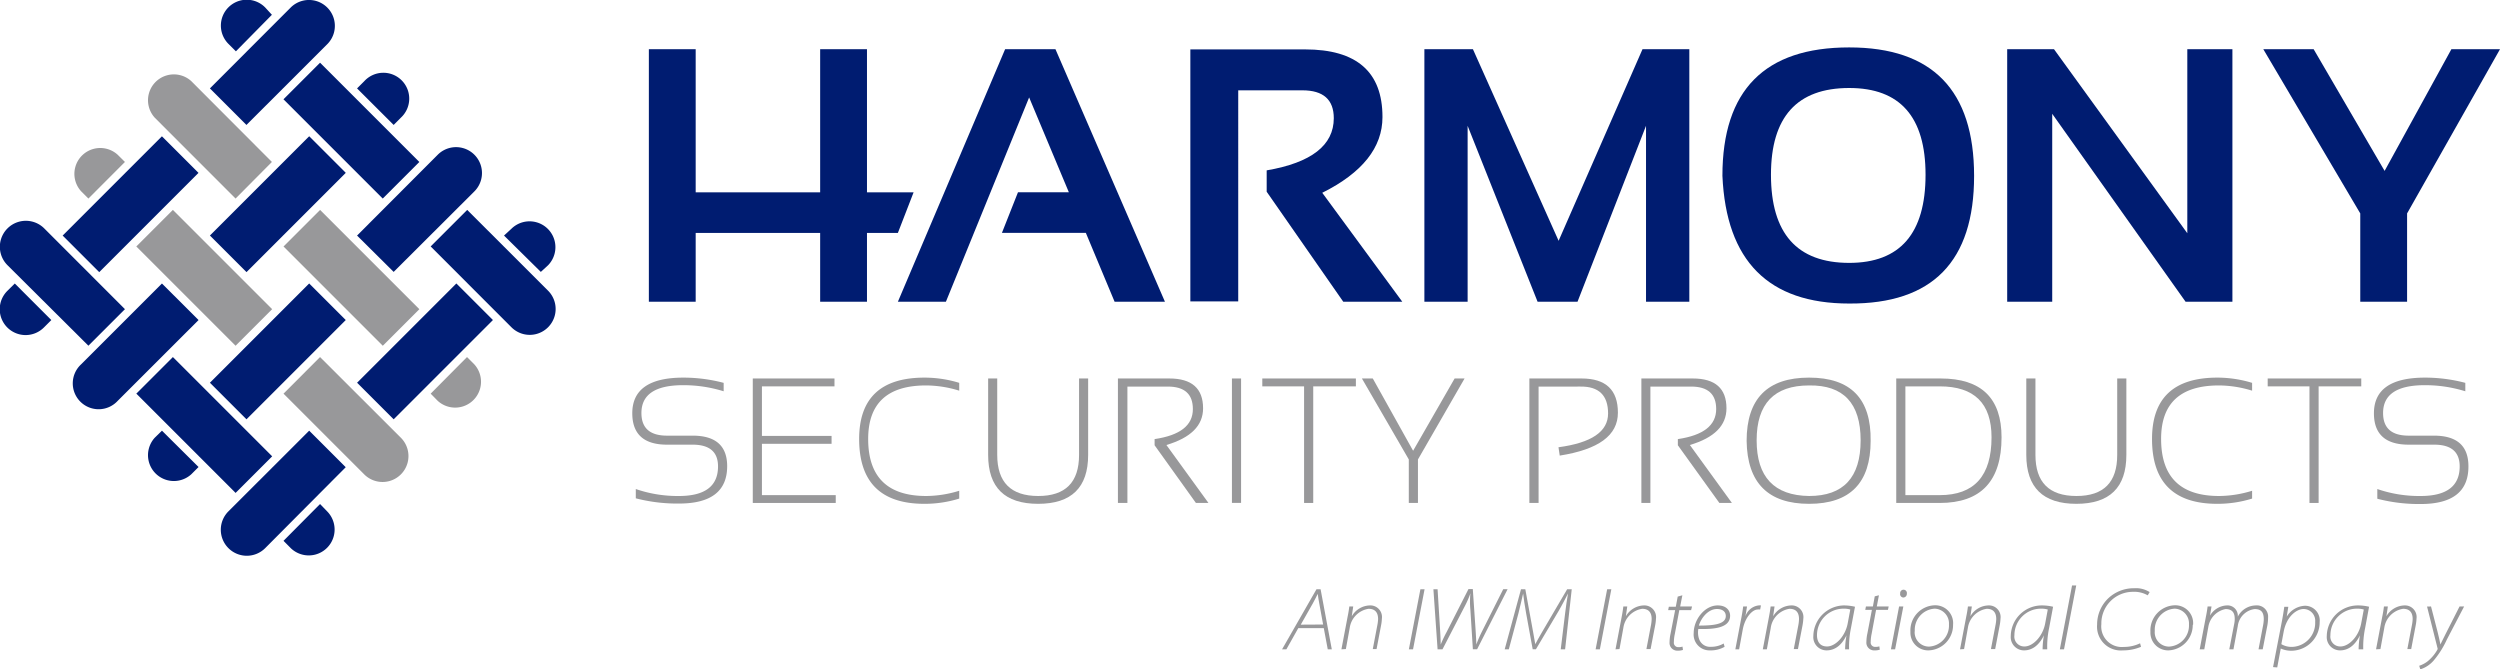
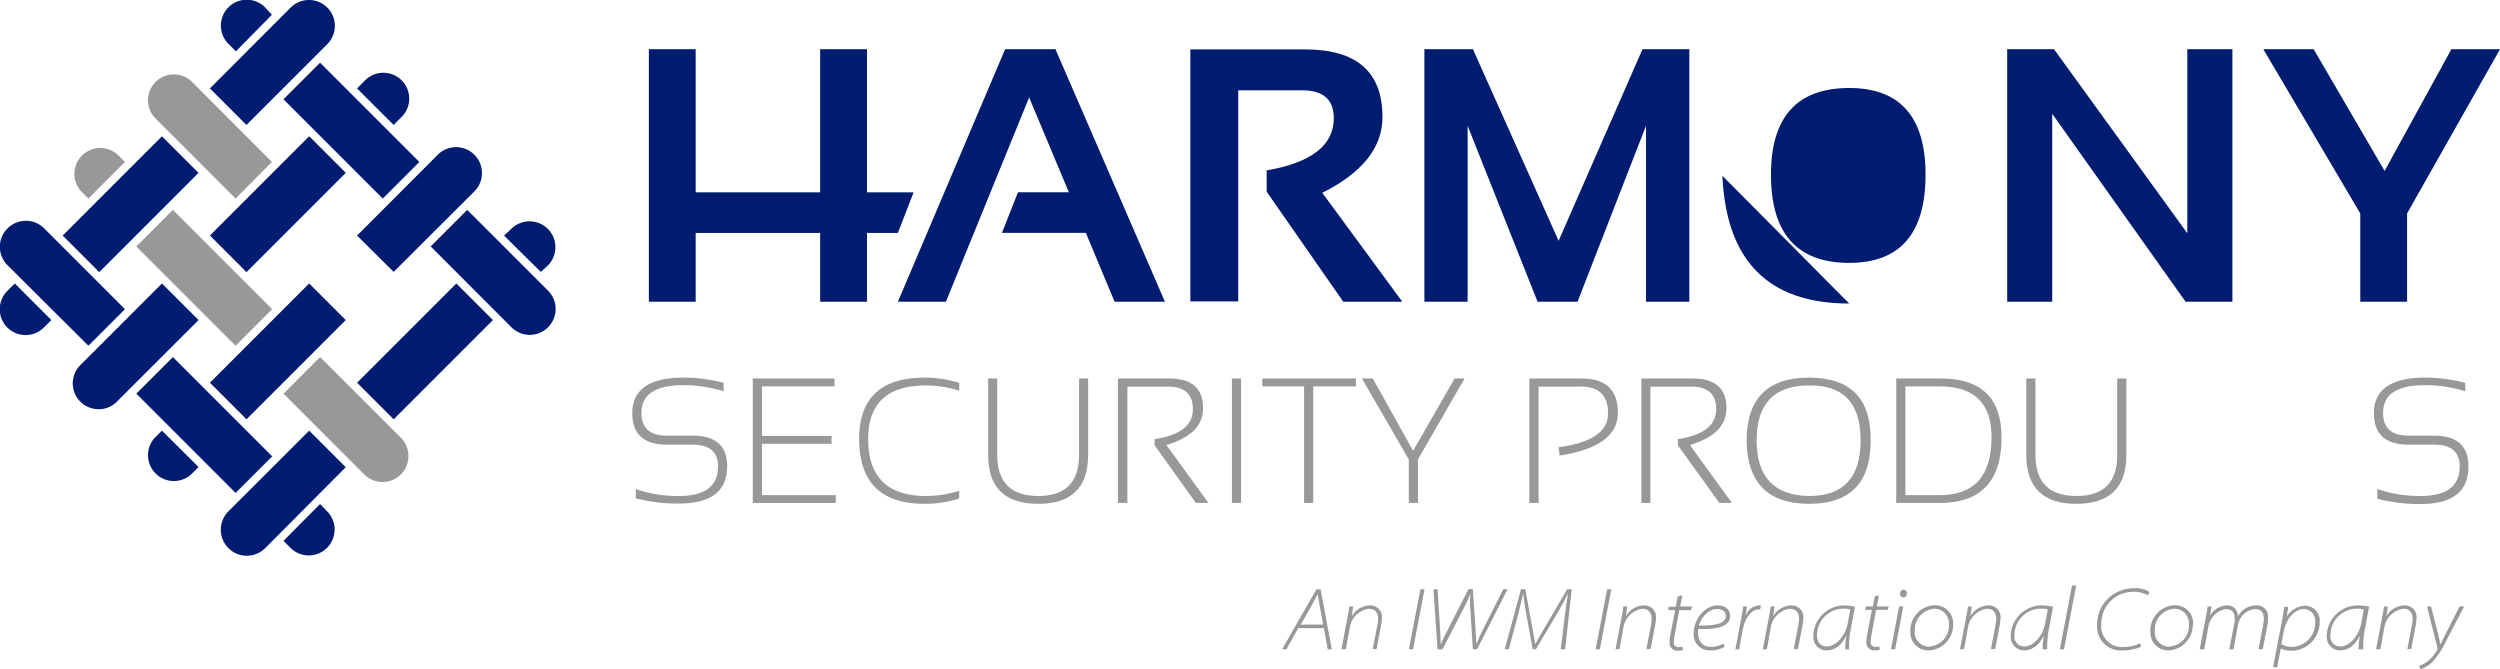
<svg xmlns="http://www.w3.org/2000/svg" viewBox="0 0 376.97 100.92">
  <g id="e996a96d-6bbc-4100-8eff-dfb35a21e5cf" data-name="Layer 2">
    <g id="e7f86e3c-27e3-441e-9519-03eee91186d6" data-name="Layer 1">
      <path d="M95.87,75.18V73.74a19.33,19.33,0,0,0,6.51,1.05c3.92,0,5.89-1.49,5.89-4.46q0-3.28-3.83-3.28h-3.86q-5.23,0-5.24-4.73,0-5.37,7.68-5.38a23.79,23.79,0,0,1,6.1.79V59a20.49,20.49,0,0,0-6.1-.92q-6.3,0-6.3,4.2c0,2.28,1.29,3.41,3.86,3.41h3.86q5.2,0,5.21,4.6,0,5.64-7.27,5.64a25,25,0,0,1-6.51-.79" style="fill:#98989a" />
      <polygon points="125.83 57.07 125.83 58.26 114.89 58.26 114.89 65.73 125.39 65.73 125.39 66.92 114.89 66.92 114.89 74.66 126.02 74.66 126.02 75.84 113.51 75.84 113.51 57.07 125.83 57.07" style="fill:#98989a" />
      <path d="M144.64,75.18a17.53,17.53,0,0,1-5.25.79q-9.84,0-9.84-9.78,0-9.24,9.84-9.25a17.86,17.86,0,0,1,5.25.79v1.18a17.05,17.05,0,0,0-5-.79q-8.73,0-8.73,8.07,0,8.59,8.73,8.6a17.05,17.05,0,0,0,5-.79Z" style="fill:#98989a" />
      <path d="M149,68.59V57.07h1.37V68.59q0,6.19,6.17,6.2t6.17-6.2V57.07h1.37V68.59q0,7.38-7.54,7.38T149,68.59" style="fill:#98989a" />
      <path d="M168.57,75.84V57.07h7.75q5.09,0,5.09,4.5c0,2.6-1.85,4.44-5.53,5.53l6.34,8.74h-1.89l-6.23-8.7v-.93q5.78-.85,5.77-4.53,0-3.39-3.78-3.39H170V75.84Z" style="fill:#98989a" />
      <rect x="185.76" y="57.07" width="1.38" height="18.76" style="fill:#98989a" />
      <polygon points="204.45 57.07 204.45 58.26 198.02 58.26 198.02 75.84 196.64 75.84 196.64 58.26 190.34 58.26 190.34 57.07 204.45 57.07" style="fill:#98989a" />
      <polygon points="205.36 57.07 207 57.07 213.08 67.97 219.34 57.07 220.84 57.07 213.81 69.28 213.81 75.84 212.43 75.84 212.43 69.28 205.36 57.07" style="fill:#98989a" />
      <path d="M230.61,75.84V57.07h7.87c3.66,0,5.48,1.72,5.48,5.16s-2.92,5.54-8.77,6.47L235,67.44q7.49-1,7.48-5.1t-4.17-4.05H232V75.84Z" style="fill:#98989a" />
      <path d="M247.5,75.84V57.07h7.74c3.4,0,5.09,1.5,5.09,4.5q0,3.9-5.52,5.53l6.34,8.74h-1.89L253,67.14v-.93q5.78-.85,5.78-4.53,0-3.39-3.78-3.39h-6.14V75.84Z" style="fill:#98989a" />
      <path d="M263.37,66.48q0-9.54,9.42-9.54t9.28,9.54q0,9.49-9.28,9.49t-9.42-9.49m9.42,8.31q7.77,0,7.77-8.39t-7.77-8.28q-7.91,0-7.91,8.28t7.91,8.39" style="fill:#98989a" />
      <path d="M285.93,75.84V57.07h6.7q9.18,0,9.18,8.87,0,9.9-9.32,9.9Zm6.56-1.18q7.81,0,7.81-8.72,0-7.68-7.81-7.68h-5.18v16.4Z" style="fill:#98989a" />
      <path d="M305.54,68.59V57.07h1.38V68.59q0,6.19,6.17,6.2t6.16-6.2V57.07h1.38V68.59q0,7.38-7.54,7.38t-7.55-7.38" style="fill:#98989a" />
-       <path d="M339.59,75.18a17.63,17.63,0,0,1-5.25.79q-9.84,0-9.84-9.78,0-9.24,9.84-9.25a18,18,0,0,1,5.25.79v1.18a17.12,17.12,0,0,0-5-.79q-8.73,0-8.72,8.07,0,8.59,8.72,8.6a17.12,17.12,0,0,0,5-.79Z" style="fill:#98989a" />
-       <polygon points="356.05 57.07 356.05 58.26 349.62 58.26 349.62 75.84 348.24 75.84 348.24 58.26 341.94 58.26 341.94 57.07 356.05 57.07" style="fill:#98989a" />
      <path d="M358.47,75.18V73.74A19.33,19.33,0,0,0,365,74.79c3.92,0,5.89-1.49,5.89-4.46q0-3.28-3.83-3.28h-3.86q-5.24,0-5.24-4.73,0-5.37,7.68-5.38a23.79,23.79,0,0,1,6.1.79V59a20.49,20.49,0,0,0-6.1-.92q-6.3,0-6.3,4.2c0,2.28,1.29,3.41,3.86,3.41H367q5.2,0,5.21,4.6Q372.25,76,365,76a25,25,0,0,1-6.51-.79" style="fill:#98989a" />
      <path d="M195.77,94.71l-1.8,3.2h-.65l5.19-9.06h.62l1.69,9.06h-.61l-.6-3.2Zm3.74-.54L198.93,91c-.07-.37-.18-1-.23-1.45h0c-.24.47-.44.89-.73,1.41l-1.83,3.23Z" style="fill:#98989a" />
      <path d="M202.27,97.91l.93-4.9c.11-.52.19-1,.26-1.56h.59l-.22,1.48h0a3.24,3.24,0,0,1,2.73-1.64,1.75,1.75,0,0,1,1.81,2,6.52,6.52,0,0,1-.12,1l-.68,3.58H207l.7-3.67a5.81,5.81,0,0,0,.1-.85c0-.87-.35-1.55-1.44-1.55a3.39,3.39,0,0,0-2.84,2.89l-.58,3.18Z" style="fill:#98989a" />
      <polygon points="214.81 88.85 213.07 97.91 212.44 97.91 214.18 88.85 214.81 88.85" style="fill:#98989a" />
      <path d="M216.77,97.91l-.63-9.06h.63l.39,6.34c.08,1.35.07,1.68.08,2h0a19.71,19.71,0,0,1,.91-1.92l3.28-6.45h.65l.4,5.86c.09,1.35.13,2.16.13,2.51h0a19.22,19.22,0,0,1,.87-2l3.19-6.35h.66l-4.6,9.06h-.64L221.72,92a12.68,12.68,0,0,1,0-2.53h0a14.31,14.31,0,0,1-.88,2l-3.33,6.44Z" style="fill:#98989a" />
      <path d="M235.34,97.91l.66-5.42c.09-.79.32-2.43.44-3h0c-.39.74-.91,1.78-1.45,2.69l-3.39,5.72h-.49l-1-5.48c-.21-1.14-.35-2.17-.44-2.93h0c-.13.56-.5,2.2-.71,3l-1.45,5.42h-.62l2.46-9.06H230l1.17,6.42c.14.73.27,1.51.33,1.87h0c.2-.36.57-1.08,1-1.79l3.81-6.5H237L236,97.91Z" style="fill:#98989a" />
      <polygon points="242.97 88.85 241.24 97.91 240.6 97.91 242.34 88.85 242.97 88.85" style="fill:#98989a" />
      <path d="M243.6,97.91l.93-4.9c.1-.52.18-1,.25-1.56h.59l-.21,1.48h0a3.23,3.23,0,0,1,2.72-1.64,1.76,1.76,0,0,1,1.82,2,6.52,6.52,0,0,1-.12,1l-.69,3.58h-.63l.7-3.67a5.82,5.82,0,0,0,.09-.85c0-.87-.35-1.55-1.43-1.55a3.39,3.39,0,0,0-2.84,2.89l-.58,3.18Z" style="fill:#98989a" />
      <path d="M253.68,89.76l-.33,1.69h1.79L255,92h-1.78l-.68,3.61a6,6,0,0,0-.14,1.22.66.66,0,0,0,.72.75,1.62,1.62,0,0,0,.58-.08l.07.5a2.12,2.12,0,0,1-.75.11,1.17,1.17,0,0,1-1.27-1.29,6.31,6.31,0,0,1,.15-1.27l.69-3.55h-1.05l.1-.51h1.05l.29-1.53Z" style="fill:#98989a" />
      <path d="M260.05,97.53a4.18,4.18,0,0,1-2.18.54,2.39,2.39,0,0,1-2.48-2.62c0-2,1.63-4.16,3.62-4.16,1.31,0,1.87.77,1.87,1.55,0,1.83-2.35,2.07-4.79,2a3,3,0,0,0,.13,1.56A1.74,1.74,0,0,0,258,97.53a3.74,3.74,0,0,0,1.91-.5Zm-1.15-5.7c-1.34,0-2.4,1.37-2.73,2.5,2.17,0,4.06-.18,4.06-1.44,0-.71-.57-1.06-1.33-1.06" style="fill:#98989a" />
      <path d="M261.67,97.91l.83-4.37c.14-.7.26-1.39.35-2.09h.58c-.08.5-.16,1-.25,1.51h0a2.4,2.4,0,0,1,2-1.67,1.78,1.78,0,0,1,.35,0l-.12.62a1.28,1.28,0,0,0-.39,0c-.75,0-1.88,1.14-2.23,3l-.55,3Z" style="fill:#98989a" />
      <path d="M265.81,97.91l.93-4.9c.1-.52.18-1,.25-1.56h.59l-.21,1.48h0a3.25,3.25,0,0,1,2.73-1.64,1.76,1.76,0,0,1,1.82,2,8,8,0,0,1-.12,1l-.69,3.58h-.63l.7-3.67a5.82,5.82,0,0,0,.09-.85c0-.87-.35-1.55-1.44-1.55A3.38,3.38,0,0,0,267,94.73l-.58,3.18Z" style="fill:#98989a" />
      <path d="M278.22,97.91a12.84,12.84,0,0,1,.21-2.11h0c-.78,1.6-1.84,2.27-3,2.27a2,2,0,0,1-2-2.17A4.69,4.69,0,0,1,278,91.29a7.36,7.36,0,0,1,1.71.2l-.61,3.23a13.79,13.79,0,0,0-.28,3.19Zm.78-6a3.36,3.36,0,0,0-1.09-.13,4,4,0,0,0-3.93,4c0,.71.26,1.7,1.52,1.7s2.75-1.53,3.11-3.48Z" style="fill:#98989a" />
      <path d="M283.32,89.76,283,91.45h1.79l-.11.51h-1.79l-.67,3.61a6,6,0,0,0-.14,1.22.66.66,0,0,0,.72.75,1.62,1.62,0,0,0,.58-.08l.07.5a2.14,2.14,0,0,1-.76.11,1.17,1.17,0,0,1-1.26-1.29,6.31,6.31,0,0,1,.15-1.27l.68-3.55h-1l.1-.51h1.05l.28-1.53Z" style="fill:#98989a" />
      <path d="M285.13,97.91l1.23-6.46H287l-1.24,6.46Zm1.4-8.38a.51.51,0,1,1,1,0,.55.55,0,0,1-.53.57.52.52,0,0,1-.49-.57" style="fill:#98989a" />
      <path d="M294.5,94.22a3.82,3.82,0,0,1-3.69,3.85,2.67,2.67,0,0,1-2.74-2.8,3.79,3.79,0,0,1,3.66-4,2.69,2.69,0,0,1,2.77,2.93m-5.79,1a2.16,2.16,0,0,0,2.17,2.3,3.18,3.18,0,0,0,3-3.34,2.23,2.23,0,0,0-2.15-2.38,3.19,3.19,0,0,0-3,3.42" style="fill:#98989a" />
      <path d="M295.55,97.91l.93-4.9c.11-.52.19-1,.26-1.56h.59l-.22,1.48h0a3.24,3.24,0,0,1,2.73-1.64,1.75,1.75,0,0,1,1.81,2,6.52,6.52,0,0,1-.12,1l-.68,3.58h-.64l.7-3.67a5.81,5.81,0,0,0,.1-.85c0-.87-.35-1.55-1.44-1.55a3.4,3.4,0,0,0-2.84,2.89l-.57,3.18Z" style="fill:#98989a" />
      <path d="M308,97.91a12.58,12.58,0,0,1,.2-2.11h0c-.78,1.6-1.85,2.27-3,2.27a2,2,0,0,1-2-2.17,4.68,4.68,0,0,1,4.68-4.61,7.21,7.21,0,0,1,1.7.2l-.6,3.23a13.24,13.24,0,0,0-.28,3.19Zm.78-6a3.41,3.41,0,0,0-1.09-.13,4,4,0,0,0-3.94,4,1.49,1.49,0,0,0,1.52,1.7c1.28,0,2.76-1.53,3.12-3.48Z" style="fill:#98989a" />
      <polygon points="310.6 97.91 312.44 88.28 313.07 88.28 311.23 97.91 310.6 97.91" style="fill:#98989a" />
      <path d="M322.84,97.53a6.87,6.87,0,0,1-2.71.54,3.59,3.59,0,0,1-3.91-3.89,5.47,5.47,0,0,1,1.72-4,5.6,5.6,0,0,1,3.87-1.48,3.85,3.85,0,0,1,2.33.58l-.29.49a4.09,4.09,0,0,0-2.26-.53,4.76,4.76,0,0,0-4.73,4.88,3.1,3.1,0,0,0,3.39,3.43A5.6,5.6,0,0,0,322.7,97Z" style="fill:#98989a" />
      <path d="M330.64,94.22A3.82,3.82,0,0,1,327,98.07a2.67,2.67,0,0,1-2.74-2.8,3.79,3.79,0,0,1,3.66-4,2.69,2.69,0,0,1,2.77,2.93m-5.78,1a2.16,2.16,0,0,0,2.16,2.3,3.18,3.18,0,0,0,3-3.34,2.23,2.23,0,0,0-2.15-2.38,3.18,3.18,0,0,0-3,3.42" style="fill:#98989a" />
      <path d="M331.69,97.91l.93-4.9c.11-.52.19-1,.26-1.56h.59l-.23,1.38h0a3.1,3.1,0,0,1,2.54-1.54,1.55,1.55,0,0,1,1.65,1.7,3.12,3.12,0,0,1,2.73-1.7A1.69,1.69,0,0,1,342,93.11a7.37,7.37,0,0,1-.09,1.09l-.72,3.71h-.63l.7-3.69a5.41,5.41,0,0,0,.09-.83c0-1-.33-1.55-1.37-1.55a2.93,2.93,0,0,0-2.55,2.57l-.65,3.5h-.63l.74-3.82a3.69,3.69,0,0,0,.08-.75c0-.66-.15-1.5-1.38-1.5a3.26,3.26,0,0,0-2.6,2.69l-.61,3.38Z" style="fill:#98989a" />
      <path d="M342.75,100.59l1.35-7c.13-.7.25-1.39.34-2.09h.61l-.24,1.48h0a3.41,3.41,0,0,1,2.75-1.64,2.22,2.22,0,0,1,2.22,2.44,4.3,4.3,0,0,1-4.11,4.34,3.9,3.9,0,0,1-1.76-.33h0l-.53,2.85ZM344,97.13a3,3,0,0,0,1.71.41,3.61,3.61,0,0,0,3.39-3.77,1.77,1.77,0,0,0-1.75-1.94c-1,0-2.56,1.06-3,3.43Z" style="fill:#98989a" />
      <path d="M355.65,97.91a13.76,13.76,0,0,1,.2-2.11h0c-.78,1.6-1.84,2.27-3,2.27a2,2,0,0,1-2-2.17,4.69,4.69,0,0,1,4.68-4.61,7.21,7.21,0,0,1,1.7.2l-.6,3.23a13.79,13.79,0,0,0-.28,3.19Zm.78-6a3.41,3.41,0,0,0-1.09-.13,4,4,0,0,0-3.94,4,1.49,1.49,0,0,0,1.52,1.7c1.28,0,2.76-1.53,3.12-3.48Z" style="fill:#98989a" />
      <path d="M358.28,97.91l.93-4.9c.11-.52.19-1,.26-1.56h.59l-.22,1.48h0a3.24,3.24,0,0,1,2.73-1.64,1.75,1.75,0,0,1,1.81,2,6.52,6.52,0,0,1-.12,1l-.68,3.58H363l.7-3.67a5.81,5.81,0,0,0,.1-.85c0-.87-.35-1.55-1.44-1.55a3.39,3.39,0,0,0-2.84,2.89l-.58,3.18Z" style="fill:#98989a" />
      <path d="M366.57,91.45l1,3.88c.21.86.33,1.39.41,1.85h0l.81-1.63,2.08-4.1h.69l-2.61,5a13.61,13.61,0,0,1-2,3.17,4.42,4.42,0,0,1-2,1.31l-.16-.54a4.21,4.21,0,0,0,1.3-.7,6.15,6.15,0,0,0,1.45-1.75.3.3,0,0,0,0-.24l-1.57-6.24Z" style="fill:#98989a" />
      <polygon points="142.63 45.5 135.39 45.5 151.56 7.42 159.15 7.42 175.66 45.5 168.07 45.5 163.73 35.11 151.08 35.11 153.5 28.99 161.17 28.99 155.18 14.69 142.63 45.5" style="fill:#001c71" />
      <path d="M179.49,45.45v-38H196.8q11.67,0,11.66,10.2,0,6.89-9.08,11.42L211.45,45.5h-8.9L191,28.91V25.69q10.11-1.74,10.12-7.86,0-4.21-4.74-4.21h-9.67V45.45Z" style="fill:#001c71" />
      <polygon points="214.78 45.5 214.78 7.42 222.1 7.42 235.02 36.31 247.67 7.42 254.73 7.42 254.73 45.5 248.2 45.5 248.2 18.97 237.87 45.5 231.85 45.5 221.3 18.97 221.3 45.5 214.78 45.5" style="fill:#001c71" />
-       <path d="M259.72,26.51q0-19.37,19.12-19.36,18.82,0,18.83,19.36T278.84,45.77q-18.27,0-19.12-19.26m19.12,13.13q11.51,0,11.51-13.29,0-13.08-11.51-13.08-11.8,0-11.8,13.08,0,13.29,11.8,13.29" style="fill:#001c71" />
+       <path d="M259.72,26.51T278.84,45.77q-18.27,0-19.12-19.26m19.12,13.13q11.51,0,11.51-13.29,0-13.08-11.51-13.08-11.8,0-11.8,13.08,0,13.29,11.8,13.29" style="fill:#001c71" />
      <polygon points="302.66 45.5 302.66 7.42 309.72 7.42 329.82 35.17 329.82 7.42 336.62 7.42 336.62 45.5 329.56 45.5 309.45 17.16 309.45 45.5 302.66 45.5" style="fill:#001c71" />
      <polygon points="341.28 7.42 348.87 7.42 359.57 25.77 369.64 7.42 376.97 7.42 362.96 32.18 362.96 45.5 355.9 45.5 355.9 32.18 341.28 7.42" style="fill:#001c71" />
      <polygon points="137.76 29 130.73 29 130.73 7.42 123.67 7.42 123.67 29 104.9 29 104.9 7.42 97.84 7.42 97.84 29 97.84 35.12 97.84 45.5 104.9 45.5 104.9 35.12 123.67 35.12 123.67 45.5 130.73 45.5 130.73 35.12 135.39 35.12 137.76 29" style="fill:#001c71" />
      <path d="M28.85,12.24a3.9,3.9,0,0,0-5.51,5.51L35.52,29.94,41,24.42Z" style="fill:#98989a" />
-       <rect x="49.09" y="31.31" width="7.8" height="21.17" transform="translate(-14.1 49.74) rotate(-45)" style="fill:#98989a" />
-       <path d="M64.94,59.36,66,60.44a3.9,3.9,0,0,0,5.51-5.51l-1.09-1.09Z" style="fill:#98989a" />
      <path d="M54.93,71.54A3.9,3.9,0,0,0,60.44,66L48.26,53.84l-5.51,5.52Z" style="fill:#98989a" />
      <rect x="26.89" y="31.31" width="7.8" height="21.17" transform="translate(-20.6 34.04) rotate(-45)" style="fill:#98989a" />
      <path d="M18.84,24.42l-1.09-1.08a3.9,3.9,0,0,0-5.51,5.51l1.09,1.09Z" style="fill:#98989a" />
      <path d="M77.12,49.35a3.9,3.9,0,0,0,5.52-5.52L70.45,31.65l-5.51,5.51Z" style="fill:#001c71" />
      <rect x="49.09" y="9.11" width="7.8" height="21.17" transform="translate(1.59 43.24) rotate(-45)" style="fill:#001c71" />
      <path d="M41,2.23,40,1.14a3.9,3.9,0,1,0-5.52,5.51l1.09,1.09Z" style="fill:#001c71" />
      <path d="M6.66,34.43A3.9,3.9,0,1,0,1.14,40L13.33,52.13l5.51-5.51Z" style="fill:#001c71" />
      <rect x="26.89" y="53.5" width="7.8" height="21.17" transform="translate(-36.29 40.54) rotate(-45)" style="fill:#001c71" />
      <path d="M42.75,81.55l1.08,1.09a3.9,3.9,0,0,0,5.52-5.51L48.26,76Z" style="fill:#001c71" />
      <path d="M34.43,77.12A3.9,3.9,0,0,0,40,82.64L52.13,70.45l-5.51-5.51Z" style="fill:#001c71" />
      <rect x="53.5" y="49.09" width="21.17" height="7.8" transform="translate(-18.7 60.83) rotate(-45)" style="fill:#001c71" />
      <path d="M81.55,41,82.64,40a3.9,3.9,0,0,0-5.51-5.52L76,35.52Z" style="fill:#001c71" />
      <path d="M12.24,54.93a3.9,3.9,0,1,0,5.51,5.51L29.94,48.26l-5.52-5.51Z" style="fill:#001c71" />
      <rect x="31.31" y="26.89" width="21.17" height="7.8" transform="translate(-9.5 38.64) rotate(-45)" style="fill:#001c71" />
      <path d="M59.36,18.84l1.08-1.09a3.9,3.9,0,1,0-5.51-5.51l-1.09,1.09Z" style="fill:#001c71" />
      <path d="M49.35,6.66a3.9,3.9,0,1,0-5.52-5.52L31.65,13.33l5.51,5.51Z" style="fill:#001c71" />
      <rect x="9.11" y="26.89" width="21.17" height="7.8" transform="translate(-16.01 22.95) rotate(-45)" style="fill:#001c71" />
      <path d="M2.23,42.75,1.14,43.83a3.9,3.9,0,1,0,5.51,5.52l1.09-1.09Z" style="fill:#001c71" />
      <path d="M71.54,28.85A3.9,3.9,0,0,0,66,23.34L53.84,35.52,59.36,41Z" style="fill:#001c71" />
      <rect x="31.31" y="49.09" width="21.17" height="7.8" transform="translate(-25.2 45.14) rotate(-45)" style="fill:#001c71" />
      <path d="M24.42,64.94,23.34,66a3.9,3.9,0,0,0,5.51,5.51l1.09-1.09Z" style="fill:#001c71" />
    </g>
  </g>
</svg>